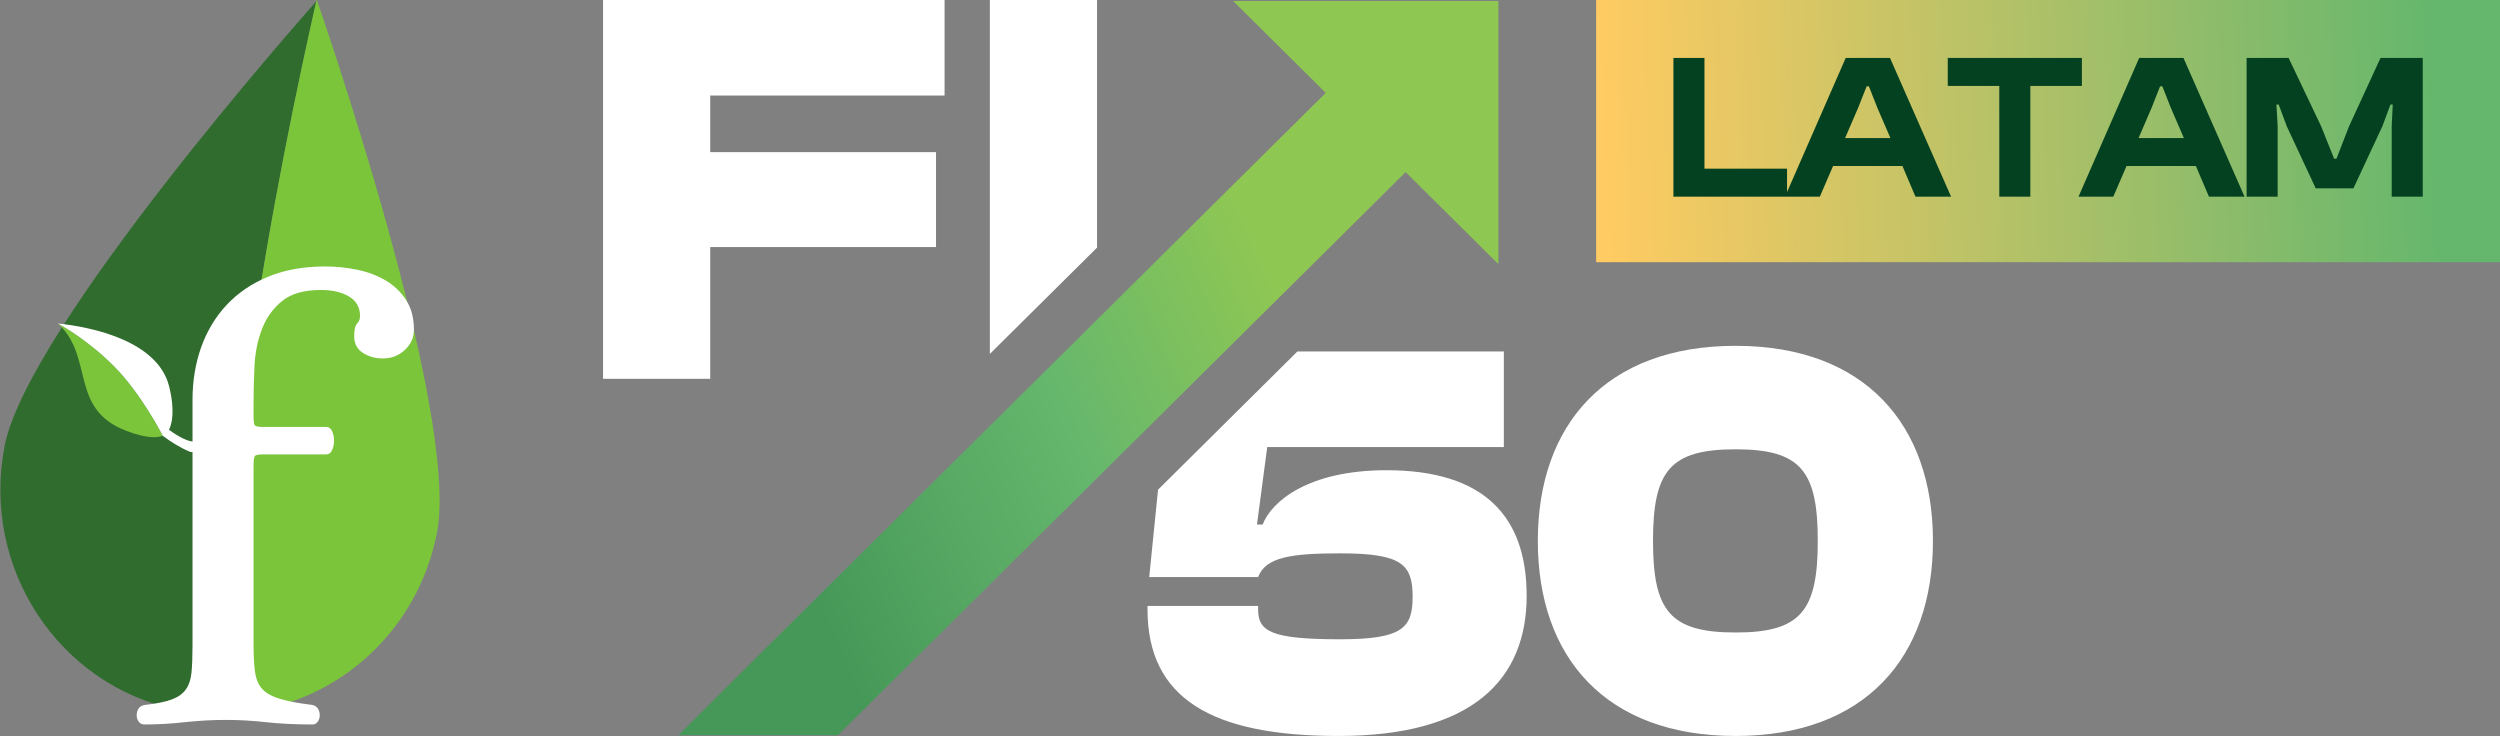
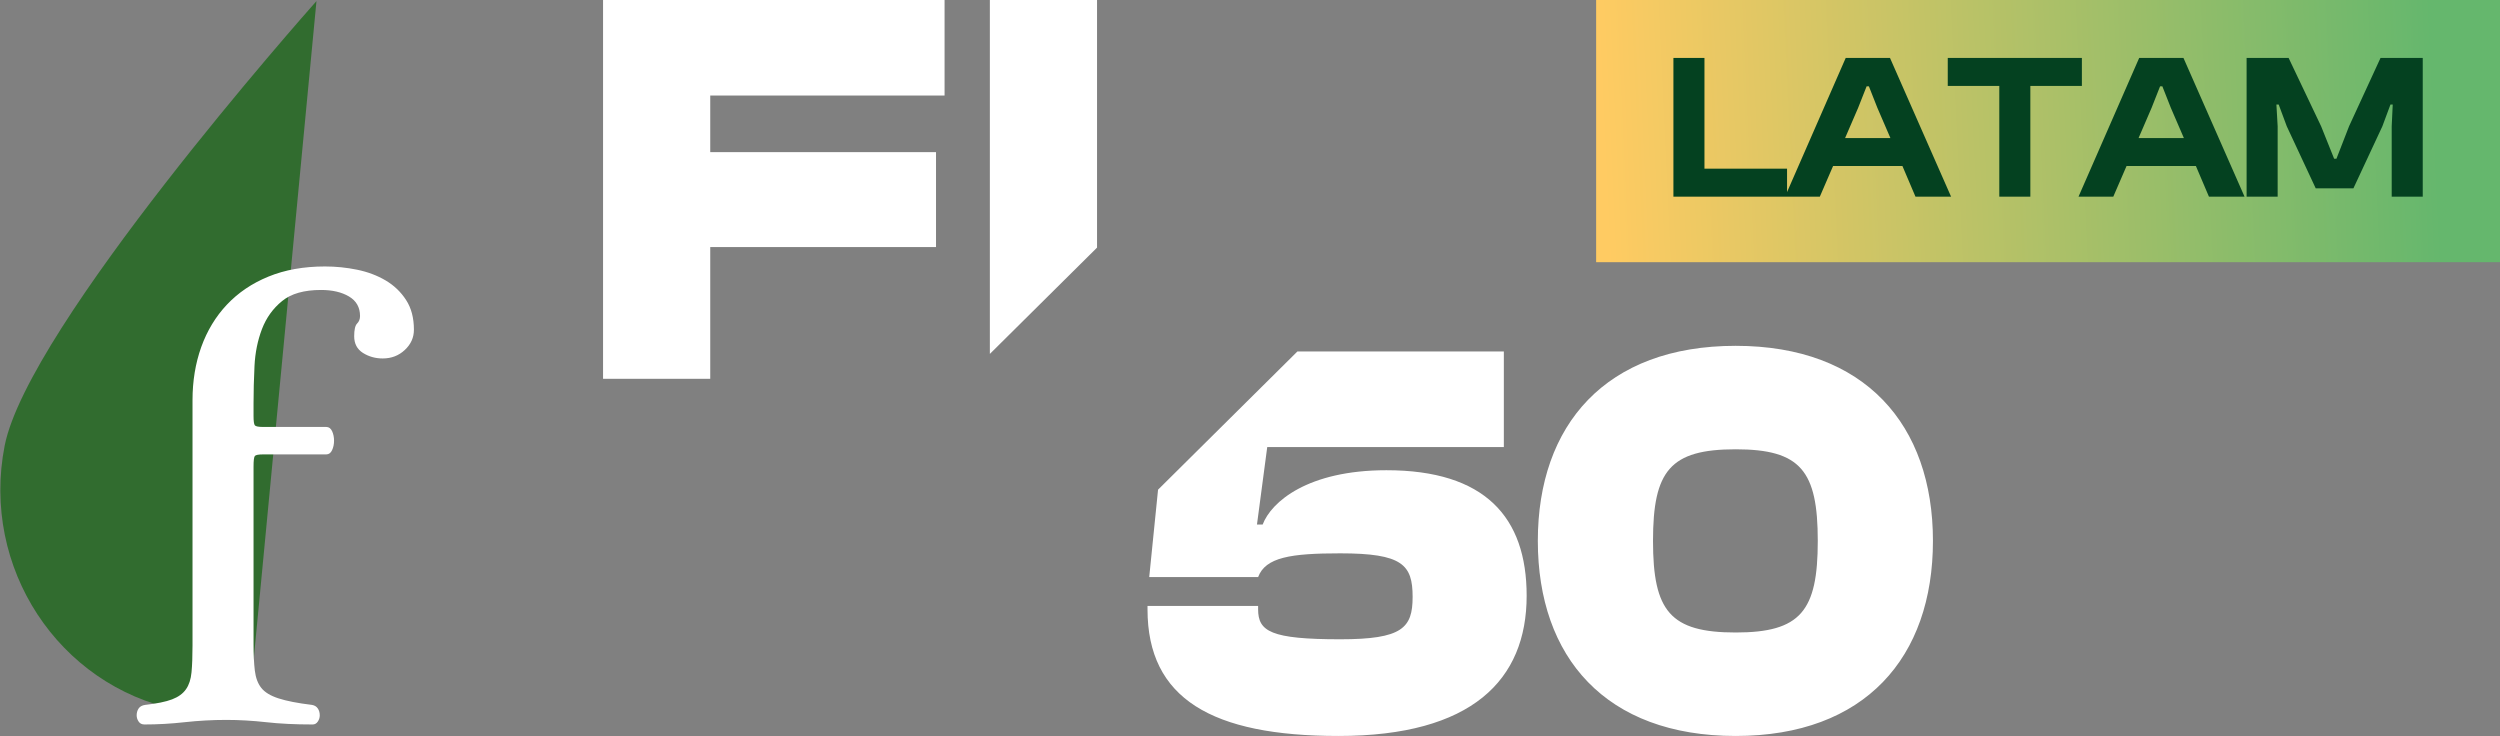
<svg xmlns="http://www.w3.org/2000/svg" width="1087" height="320" viewBox="0 0 1087 320" fill="none">
  <rect x="0" y="0" width="1087" height="320" fill="#808080" stroke="none" />
  <path fill-rule="evenodd" clip-rule="evenodd" d="M503.523 212.909L564.109 152.824H653.871V194.372H550.995L546.534 228.053H549.014C552.73 218.219 568.596 204.452 602.809 204.452C645.693 204.452 663.788 224.857 663.788 259.03C663.788 295.661 639.991 320 581.982 320C526.952 320 498.938 303.774 498.938 264.93V263.455H547.028V264.93C547.028 274.518 552.483 277.96 582.728 277.96C609.746 277.96 614.208 273.043 614.208 259.522C614.208 245.508 609.746 240.591 582.728 240.591C561.159 240.591 550.254 242.312 547.028 250.917H499.681L503.523 212.909ZM840.443 235.183C840.443 285.827 810.944 320 754.669 320C698.152 320 668.648 285.827 668.648 235.183C668.648 184.784 698.152 150.365 754.669 150.365C810.944 150.365 840.443 184.784 840.443 235.183ZM718.727 235.183C718.727 265.668 726.163 275.01 754.669 275.01C782.932 275.01 790.369 265.668 790.369 235.183C790.369 204.698 782.932 195.355 754.669 195.355C726.163 195.355 718.727 204.698 718.727 235.183Z" fill="white" />
  <path fill-rule="evenodd" clip-rule="evenodd" d="M476.995 107.664L430.39 153.883V0H476.995V107.664ZM308.813 107.435V164.717H262.208V0H410.698V41.548H308.813V66.133H406.98V107.435H308.813Z" fill="white" />
  <rect width="393" height="114" transform="translate(694)" fill="url(#paint0_linear_301_150)" />
  <path d="M777.01 85.5V73.35H741.1V25.2H727.6V85.5H777.01ZM791.264 85.5L797.024 72.18H827.174L832.844 85.5H848.324L821.774 25.2H802.514L776.144 85.5H791.264ZM807.914 46.89L811.604 37.53H812.594L816.284 46.89L821.954 60.03H802.244L807.914 46.89ZM882.793 85.5V37.35H905.203V25.2H846.883V37.35H869.293V85.5H882.793ZM918.863 85.5L924.623 72.18H954.773L960.443 85.5H975.923L949.373 25.2H930.113L903.743 85.5H918.863ZM935.513 46.89L939.203 37.53H940.193L943.883 46.89L949.553 60.03H929.843L935.513 46.89ZM990.323 85.5V54.9L989.783 45.45H990.773L994.283 54.9L1006.88 81.9H1023.26L1035.86 54.9L1039.37 45.45H1040.36L1039.91 54.9V85.5H1053.41V25.2H1035.05L1021.37 54.9L1015.88 69.03H1014.89L1009.22 54.9L995.093 25.2H976.823V85.5H990.323Z" fill="#044120" />
-   <path fill-rule="evenodd" clip-rule="evenodd" d="M651.501 114.84V0.436H536.168L576.431 40.373L329.54 285.222L294.979 319.677H364.282L611.168 74.831L651.501 114.84Z" fill="url(#paint1_linear_301_150)" />
-   <path d="M137.603 0.469C132.9 5.775 12.193 142.008 2.021 193.813C-8.344 246.672 25.309 298.079 77.221 308.644C87.677 310.78 98.088 311.1 108.107 309.788C84.064 250.768 123.172 64.086 137.603 0.469Z" fill="#316C2F" />
-   <path fill-rule="evenodd" clip-rule="evenodd" d="M137.746 0C137.746 0 137.687 0.05 137.601 0.156C123.17 63.773 84.062 250.433 108.105 309.459C147.834 304.328 181.689 273.98 189.978 231.765C200.357 178.934 137.746 0 137.746 0Z" fill="#7BC53A" />
+   <path d="M137.603 0.469C132.9 5.775 12.193 142.008 2.021 193.813C-8.344 246.672 25.309 298.079 77.221 308.644C87.677 310.78 98.088 311.1 108.107 309.788Z" fill="#316C2F" />
  <path d="M83.706 180.83C83.706 179.114 83.706 176.844 83.706 174.009C83.706 165.693 84.971 157.981 87.502 150.886C90.057 143.796 93.766 137.651 98.662 132.455C103.562 127.26 109.576 123.185 116.723 120.262C123.87 117.328 132.069 115.857 141.292 115.857C145.995 115.857 150.66 116.328 155.266 117.27C159.882 118.218 164.021 119.782 167.7 121.952C171.363 124.127 174.322 126.957 176.571 130.455C178.85 133.959 179.97 138.269 179.97 143.363C179.97 146.781 178.654 149.704 176.004 152.167C173.388 154.628 170.185 155.857 166.407 155.857C163.209 155.857 160.339 155.045 157.795 153.442C155.266 151.828 153.999 149.421 153.999 146.204C153.999 143.363 154.425 141.527 155.266 140.672C156.113 139.833 156.541 138.742 156.541 137.407C156.541 133.639 154.935 130.803 151.731 128.902C148.535 127.018 144.487 126.076 139.608 126.076C132.264 126.076 126.597 127.664 122.665 130.887C118.701 134.104 115.783 138.17 113.901 143.08C112.022 148.013 110.941 153.355 110.657 159.119C110.376 164.883 110.239 170.323 110.239 175.435V180.83C110.239 183.089 110.427 184.47 110.804 184.928C111.183 185.405 112.392 185.641 114.475 185.641H141.86C142.988 185.641 143.831 186.248 144.4 187.481C144.963 188.725 145.243 190.085 145.243 191.601C145.243 193.118 144.963 194.484 144.4 195.71C143.831 196.946 142.988 197.572 141.86 197.572H114.475C112.392 197.572 111.183 197.797 110.804 198.273C110.427 198.735 110.239 200.299 110.239 202.939V279.828C110.239 284.555 110.427 288.489 110.804 291.598C111.183 294.715 112.109 297.224 113.629 299.121C115.126 301.013 117.621 302.528 121.094 303.653C124.583 304.786 129.421 305.74 135.653 306.492C136.781 306.685 137.632 307.209 138.193 308.056C138.761 308.899 139.03 309.895 139.03 311.031C139.03 311.982 138.761 312.892 138.193 313.721C137.632 314.576 136.872 315 135.936 315C128.401 315 121.663 314.682 115.739 314.011C109.812 313.354 104.018 313.015 98.387 313.015C92.353 313.015 86.333 313.354 80.308 314.011C74.269 314.682 68.457 315 62.808 315C61.682 315 60.823 314.576 60.269 313.721C59.703 312.892 59.421 311.982 59.421 311.031C59.421 309.895 59.703 308.899 60.269 308.056C60.823 307.209 61.779 306.685 63.094 306.492C68.173 305.922 72.068 305.133 74.815 304.085C77.532 303.05 79.555 301.582 80.869 299.682C82.197 297.801 82.993 295.336 83.275 292.299C83.56 289.289 83.706 285.417 83.706 280.667V202.939V180.83Z" fill="white" />
-   <path d="M49.565 159.246C37.539 147.16 25.21 140.666 25.21 140.666C41.075 155.254 29.962 177.661 54.714 187.249C63.895 190.808 68.563 190.343 70.779 189.488C70.779 189.488 61.58 171.319 49.565 159.246Z" fill="#7BC53A" />
-   <path fill-rule="evenodd" clip-rule="evenodd" d="M84.713 192.005C82.006 192.22 77.765 189.995 73.477 186.885C74.638 184.536 76.253 178.934 73.526 167.97C68.628 148.316 40.188 142.179 25.21 140.666C25.21 140.666 37.539 147.159 49.565 159.246C61.58 171.319 70.779 189.488 70.779 189.488C74.46 192.22 78.541 194.79 82.596 196.427C85.502 197.587 90.428 191.544 84.713 192.005Z" fill="white" />
  <defs>
    <linearGradient id="paint0_linear_301_150" x1="0" y1="0" x2="361.818" y2="-16.939" gradientUnits="userSpaceOnUse">
      <stop stop-color="#FFCB62" />
      <stop offset="1" stop-color="#65B76D" />
    </linearGradient>
    <linearGradient id="paint1_linear_301_150" x1="617.646" y1="37.5" x2="314.546" y2="169.147" gradientUnits="userSpaceOnUse">
      <stop stop-color="#8FC753" />
      <stop offset="0.278" stop-color="#8FC753" />
      <stop offset="0.603" stop-color="#65B76D" />
      <stop offset="1" stop-color="#469858" />
    </linearGradient>
  </defs>
</svg>